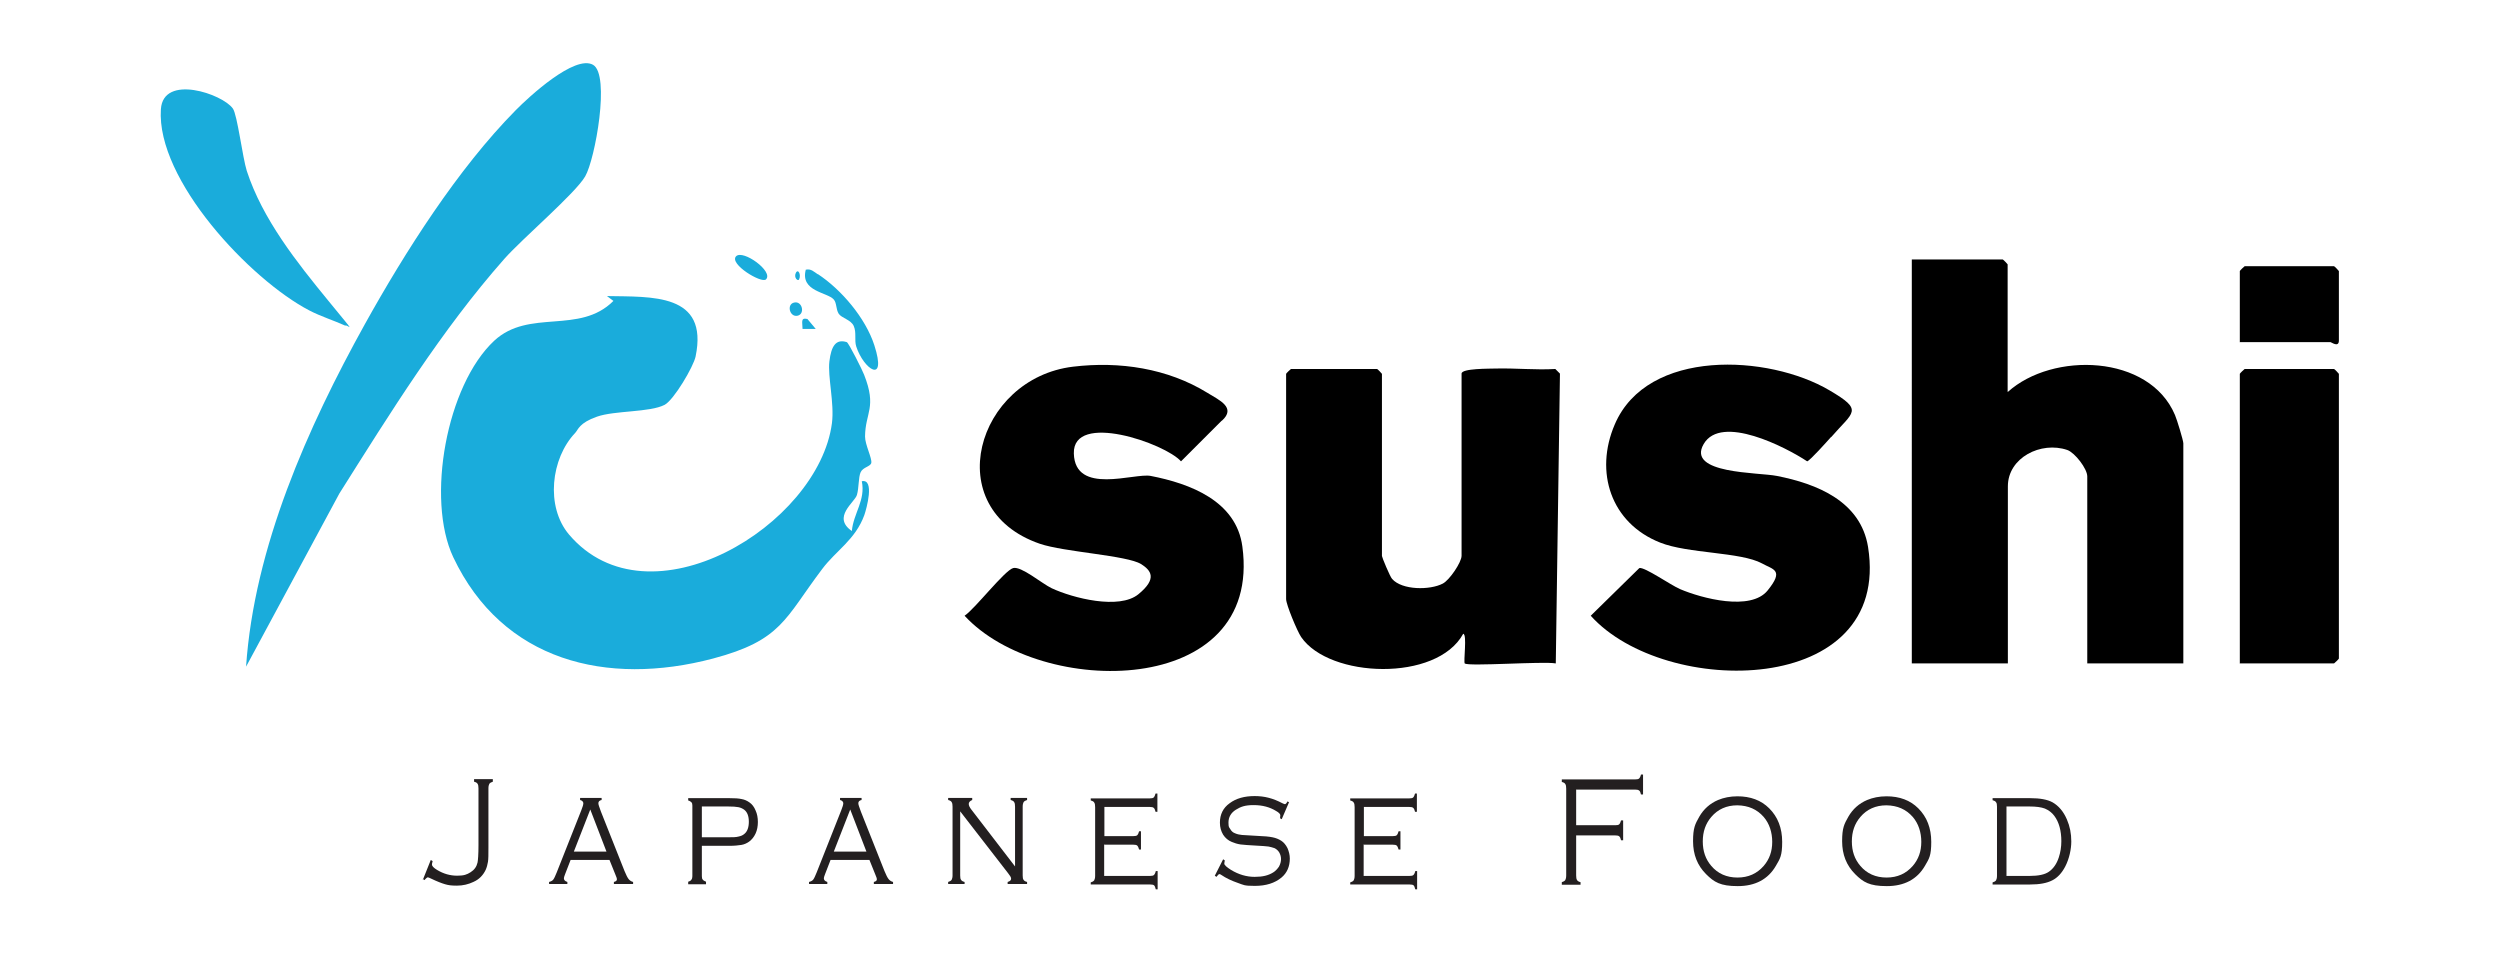
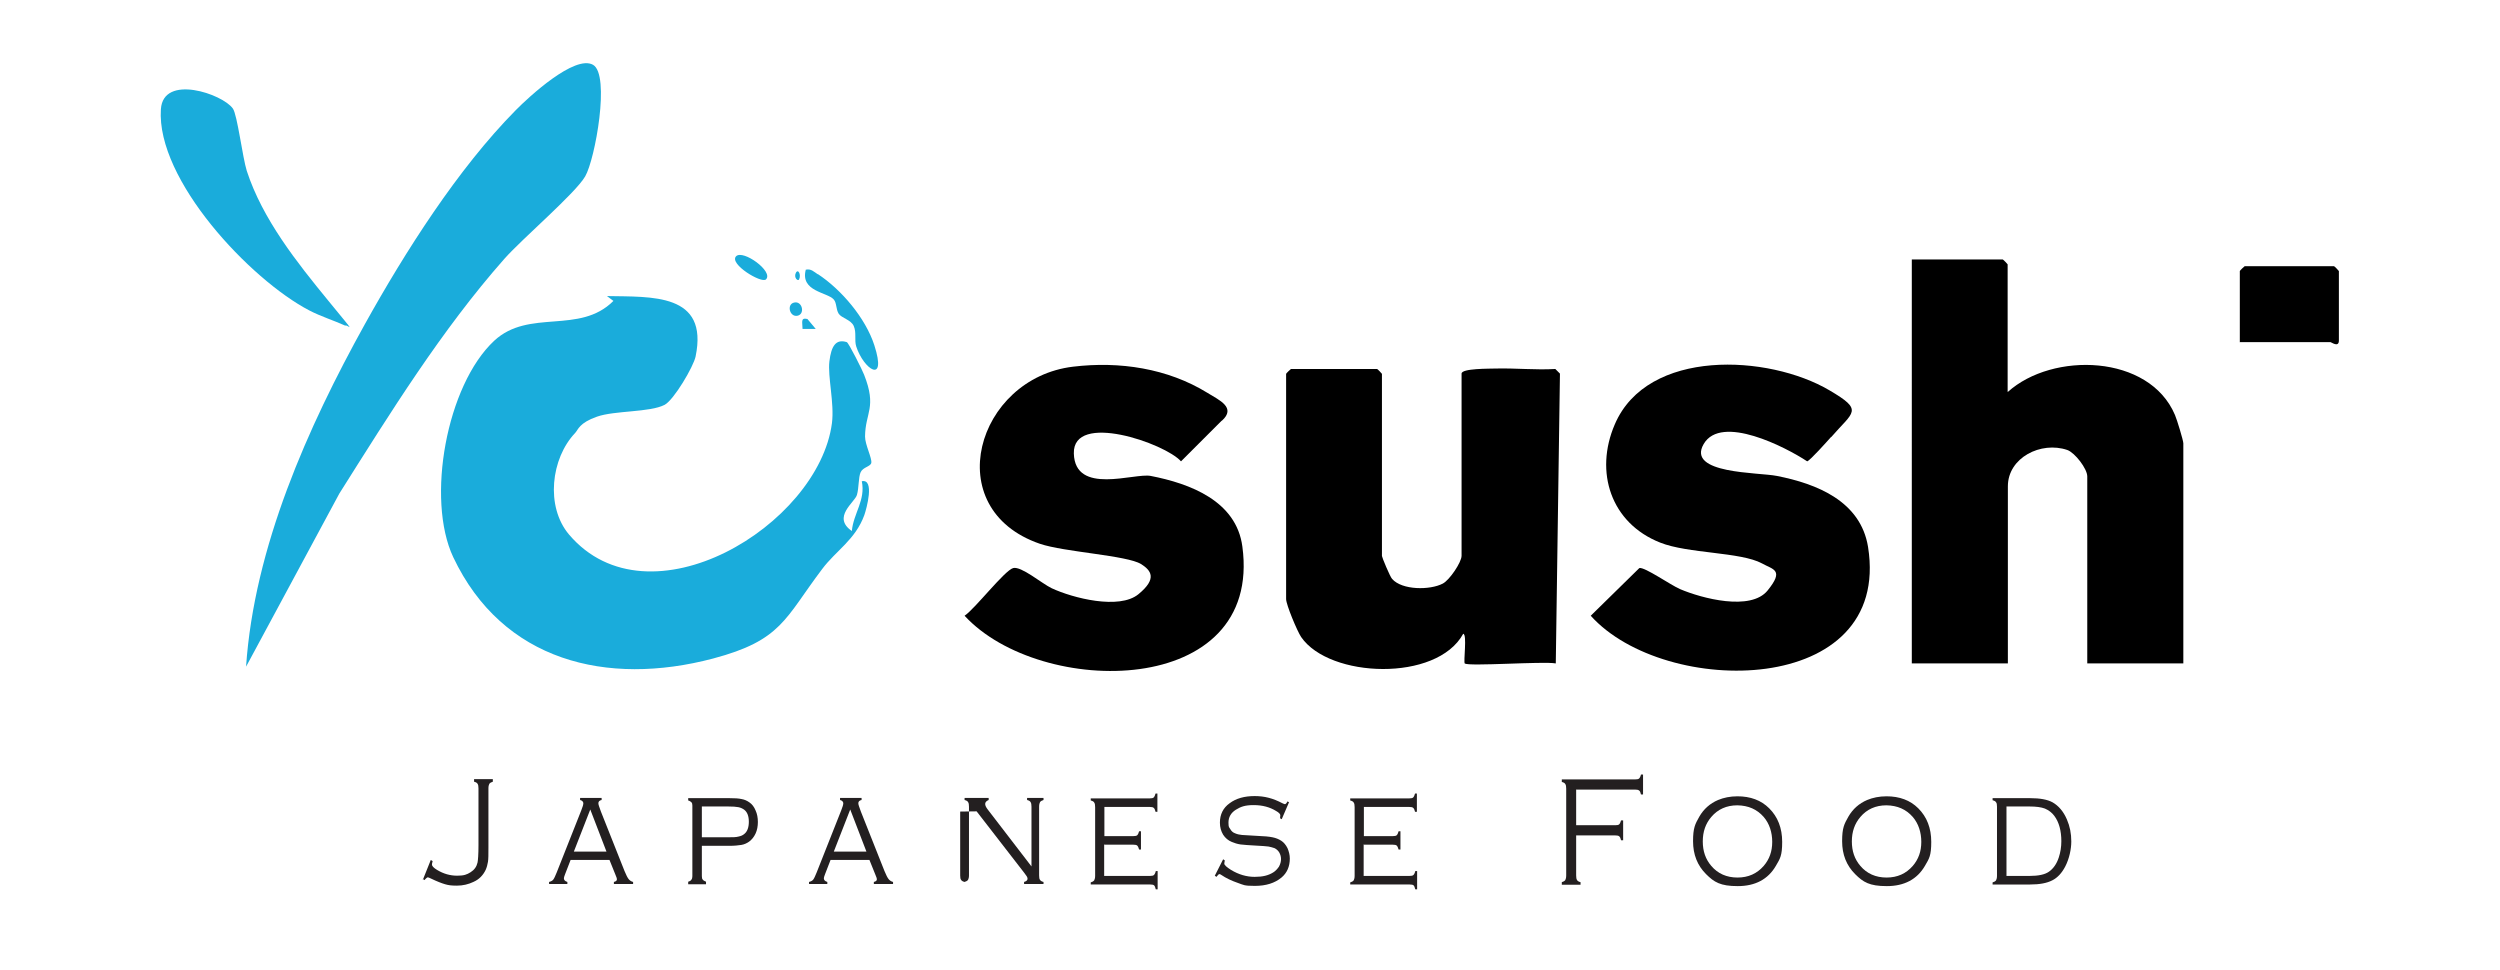
<svg xmlns="http://www.w3.org/2000/svg" id="Layer_1" version="1.1" viewBox="0 0 1080 419">
  <defs>
    <style>
      .st0 {
        fill: #231f20;
      }

      .st1 {
        fill: none;
      }

      .st2 {
        fill: #1aacdb;
      }
    </style>
  </defs>
  <g>
    <rect class="st1" x="17.9" y="344.8" width="1044.1" height="46.9" />
    <path class="st0" d="M182.7,380l3.4-8.5.8.5c-.2.7-.3,1.2-.3,1.5,0,.6.7,1.4,2.2,2.3,2.8,1.7,5.7,2.5,8.7,2.5s4.2-.5,5.8-1.5c1.6-1,2.6-2.4,3-4.2.2-1,.4-3.5.4-7.4v-24.6c0-.9-.1-1.6-.4-2-.2-.4-.7-.7-1.5-.9v-1.1h8.1v1.1c-.7.2-1.2.5-1.5.9-.2.4-.4,1-.4,1.9v25.7c0,2.9,0,4.9-.2,6.1-.2,1.2-.5,2.4-1,3.5-1.1,2.3-2.8,4.1-5.3,5.2-2.1,1-4.5,1.6-7.1,1.6s-3.7-.2-5.1-.6c-1.4-.4-3.5-1.2-6.2-2.5-.6-.3-1.1-.5-1.3-.5s-.8.4-1.4,1.2l-.8-.5Z" />
    <path class="st0" d="M263.3,371.5h-16.8l-2.4,6.2c-.3.8-.5,1.4-.5,1.7,0,.8.5,1.3,1.5,1.6v.9h-7.9v-.9c.8-.2,1.4-.5,1.8-1,.4-.5.9-1.6,1.5-3.1l10.6-26.8c.6-1.5.9-2.5.9-3.1s-.5-1.2-1.4-1.4v-.9h9.3v.9c-1,.2-1.4.7-1.4,1.4s.4,1.6,1.1,3.6l10.2,25.7c.7,1.7,1.3,2.9,1.8,3.5.5.6,1.1,1,1.9,1.2v.9h-8.3v-.9c.9-.2,1.3-.6,1.3-1.1s-.2-1-.7-2.2l-2.5-6.2ZM262,367.9l-7-18.2-7.1,18.2h14Z" />
    <path class="st0" d="M303.2,365.3v13.2c0,.7.1,1.2.4,1.5.3.4.7.6,1.4.9v1.1h-7.7v-1.1c.7-.2,1.2-.5,1.4-.9.3-.4.4-.9.4-1.5v-30.5c0-.6-.1-1.1-.4-1.4-.3-.3-.7-.6-1.4-.8v-1h17.7c2.4,0,4.1.1,5.4.4,1.2.2,2.3.7,3.3,1.4,1.2.8,2.1,2,2.7,3.5.7,1.5,1,3.2,1,5s-.3,3.5-1,5c-.7,1.5-1.6,2.6-2.8,3.5-1,.7-2.1,1.2-3.3,1.4-1.2.2-3,.4-5.3.4h-11.8ZM303.2,361.7h11.3c2,0,3.5,0,4.5-.3,1-.2,1.8-.5,2.5-1.1,1.3-1,2-2.8,2-5.3s-.7-4.2-2-5.2c-.7-.5-1.5-.9-2.5-1.1-1-.2-2.5-.3-4.5-.3h-11.3v13.2Z" />
    <path class="st0" d="M375.6,371.5h-16.8l-2.4,6.2c-.3.8-.5,1.4-.5,1.7,0,.8.5,1.3,1.5,1.6v.9h-7.9v-.9c.8-.2,1.4-.5,1.8-1,.4-.5.9-1.6,1.5-3.1l10.6-26.8c.6-1.5.9-2.5.9-3.1s-.5-1.2-1.4-1.4v-.9h9.3v.9c-1,.2-1.4.7-1.4,1.4s.4,1.6,1.1,3.6l10.2,25.7c.7,1.7,1.3,2.9,1.8,3.5.5.6,1.1,1,1.9,1.2v.9h-8.3v-.9c.9-.2,1.3-.6,1.3-1.1s-.2-1-.7-2.2l-2.5-6.2ZM374.3,367.9l-7-18.2-7.1,18.2h14Z" />
-     <path class="st0" d="M414.8,350.6v27.6c0,.9.1,1.6.4,1.9.2.4.7.7,1.5.9v.9h-7.1v-.9c.7-.2,1.2-.5,1.5-.9.2-.4.4-1,.4-1.9v-29.7c0-.9-.1-1.6-.4-2-.2-.4-.7-.7-1.5-.9v-.9h10.4v.9c-1,.4-1.5,1-1.5,1.7s.4,1.5,1.1,2.4l18.9,24.6v-25.8c0-.9-.1-1.6-.4-2-.2-.4-.7-.7-1.5-.9v-.9h7.1v.9c-.7.2-1.2.5-1.5.9-.2.4-.4,1-.4,2v29.7c0,.9.1,1.6.4,1.9.2.4.7.7,1.5.9v.9h-8.4v-.9c1-.3,1.5-.7,1.5-1.4s-.5-1.3-1.4-2.5l-20.6-26.6Z" />
+     <path class="st0" d="M414.8,350.6v27.6c0,.9.1,1.6.4,1.9.2.4.7.7,1.5.9v.9v-.9c.7-.2,1.2-.5,1.5-.9.2-.4.4-1,.4-1.9v-29.7c0-.9-.1-1.6-.4-2-.2-.4-.7-.7-1.5-.9v-.9h10.4v.9c-1,.4-1.5,1-1.5,1.7s.4,1.5,1.1,2.4l18.9,24.6v-25.8c0-.9-.1-1.6-.4-2-.2-.4-.7-.7-1.5-.9v-.9h7.1v.9c-.7.2-1.2.5-1.5.9-.2.4-.4,1-.4,2v29.7c0,.9.1,1.6.4,1.9.2.4.7.7,1.5.9v.9h-8.4v-.9c1-.3,1.5-.7,1.5-1.4s-.5-1.3-1.4-2.5l-20.6-26.6Z" />
    <path class="st0" d="M477,364.6v13.8h19.8c.8,0,1.4-.1,1.7-.4s.6-.8.8-1.7h.8v7.9h-.8c-.2-.8-.4-1.4-.7-1.7-.3-.3-.9-.4-1.7-.4h-25.7v-.9c.7-.2,1.2-.5,1.5-.9.2-.4.4-1,.4-1.9v-29.7c0-.9-.1-1.6-.4-2-.2-.4-.7-.7-1.5-.9v-.9h25.5c.8,0,1.4-.1,1.7-.4.3-.3.6-.9.8-1.7h.8v7.9h-.8c-.2-.8-.4-1.4-.8-1.7-.3-.3-.9-.4-1.7-.4h-19.6v12.6h12.5c.8,0,1.4-.1,1.7-.4.3-.3.6-.9.8-1.7h.8v7.9h-.8c-.2-.8-.5-1.4-.8-1.7s-.9-.4-1.7-.4h-12.5Z" />
    <path class="st0" d="M556.8,346.7l-3.1,7.2-.7-.4c0-.6.1-1.1.1-1.3,0-.5-.6-1.2-1.9-1.9-2.6-1.6-5.8-2.5-9.6-2.5s-5.6.7-7.7,2c-2.1,1.3-3.2,3.2-3.2,5.5s.3,2,.8,2.9c.5.9,1.2,1.5,2.1,1.8.9.4,1.9.6,2.9.7,1,.1,3.3.2,6.7.4,2.9.1,5,.3,6.5.6,1.5.3,2.7.8,3.8,1.5,1.1.7,2,1.8,2.7,3.2.6,1.4,1,2.9,1,4.5,0,3.4-1.2,6.2-3.6,8.2-2.9,2.4-6.7,3.6-11.5,3.6s-4.8-.4-7.4-1.3-5-2-7.2-3.5c-.3-.2-.5-.3-.7-.3-.3,0-.7.4-1.3,1.2l-.7-.5,3.6-7.1.7.5c0,.3,0,.4-.1.5,0,.4-.1.6-.1.9,0,.6,1,1.5,2.9,2.7,3.3,2,6.7,3,10.2,3s5.9-.6,8-1.9c1-.6,1.8-1.5,2.5-2.5.6-1.1.9-2.2.9-3.3s-.3-2-.8-2.9c-.5-.8-1.2-1.4-2-1.8-.8-.3-1.7-.5-2.6-.7-1-.1-2.8-.3-5.4-.4-3.1-.2-5.4-.3-6.7-.5-1.4-.2-2.6-.6-3.8-1.1-1.5-.6-2.8-1.7-3.7-3.1-.9-1.5-1.4-3.2-1.4-5.2,0-3.6,1.4-6.4,4.2-8.4,2.8-2.1,6.4-3.1,10.8-3.1s8,1,12,3.1c.6.3,1,.4,1.1.4.3,0,.7-.4,1.1-1.2l.7.4Z" />
    <path class="st0" d="M589.1,364.6v13.8h19.8c.8,0,1.4-.1,1.7-.4s.6-.8.8-1.7h.8v7.9h-.8c-.2-.8-.4-1.4-.7-1.7-.3-.3-.9-.4-1.7-.4h-25.7v-.9c.7-.2,1.2-.5,1.5-.9.2-.4.4-1,.4-1.9v-29.7c0-.9-.1-1.6-.4-2-.2-.4-.7-.7-1.5-.9v-.9h25.5c.8,0,1.4-.1,1.7-.4.3-.3.6-.9.8-1.7h.8v7.9h-.8c-.2-.8-.4-1.4-.8-1.7-.3-.3-.9-.4-1.7-.4h-19.6v12.6h12.5c.8,0,1.4-.1,1.7-.4.3-.3.6-.9.8-1.7h.8v7.9h-.8c-.2-.8-.5-1.4-.8-1.7s-.9-.4-1.7-.4h-12.5Z" />
    <path class="st0" d="M680.9,341v15.5h16.9c.8,0,1.4-.1,1.7-.4.3-.3.6-.9.8-1.7h.9v8.6h-.9c-.2-.8-.4-1.4-.8-1.7-.3-.3-.9-.4-1.7-.4h-16.9v17.3c0,.9.1,1.6.4,2,.2.4.7.7,1.5.9v1.1h-8.1v-1.1c.7-.2,1.2-.5,1.5-.9.2-.4.4-1,.4-2v-37.5c0-.9-.1-1.6-.4-2-.2-.4-.7-.7-1.5-.9v-1.1h31.7c.8,0,1.4-.1,1.7-.4s.6-.8.8-1.7h.9v8.6h-.9c-.2-.9-.4-1.4-.8-1.7s-.9-.4-1.7-.4h-25.4Z" />
    <path class="st0" d="M750.5,344c5.7,0,10.3,1.7,13.8,5.2,3.7,3.7,5.6,8.5,5.6,14.5s-.9,7.2-2.7,10.3c-3.4,5.9-9,8.8-16.5,8.8s-10.2-1.7-13.7-5.2c-3.7-3.7-5.6-8.4-5.6-14.2s.9-7.4,2.7-10.6c1.9-3.3,4.6-5.7,8.1-7.2,2.4-1,5.2-1.6,8.4-1.6ZM750.5,347.9c-4.6,0-8.4,1.7-11.2,5-2.5,2.9-3.7,6.4-3.7,10.6s1.2,7.7,3.7,10.6c2.8,3.3,6.6,5,11.3,5s8.4-1.7,11.3-5c2.5-2.9,3.7-6.3,3.7-10.4s-1.2-7.9-3.7-10.8c-2.9-3.3-6.6-4.9-11.3-5Z" />
    <path class="st0" d="M814.9,344c5.7,0,10.3,1.7,13.8,5.2,3.7,3.7,5.6,8.5,5.6,14.5s-.9,7.2-2.7,10.3c-3.4,5.9-9,8.8-16.5,8.8s-10.2-1.7-13.7-5.2c-3.7-3.7-5.6-8.4-5.6-14.2s.9-7.4,2.7-10.6c1.9-3.3,4.6-5.7,8.1-7.2,2.4-1,5.2-1.6,8.4-1.6ZM814.9,347.9c-4.6,0-8.4,1.7-11.2,5-2.5,2.9-3.7,6.4-3.7,10.6s1.2,7.7,3.7,10.6c2.8,3.3,6.6,5,11.3,5s8.4-1.7,11.3-5c2.5-2.9,3.7-6.3,3.7-10.4s-1.2-7.9-3.7-10.8c-2.9-3.3-6.6-4.9-11.3-5Z" />
    <path class="st0" d="M862.7,378.2v-29.7c0-.9-.1-1.6-.4-1.9-.2-.4-.7-.7-1.5-.9v-.9h16.2c4.3,0,7.5.6,9.7,1.8,2.6,1.5,4.7,3.9,6.2,7.4,1.3,3,1.9,6.1,1.9,9.5s-.9,7.5-2.6,10.8c-1.5,2.9-3.4,4.9-5.6,6-2.3,1.2-5.5,1.8-9.6,1.8h-16.2v-.9c.7-.2,1.2-.5,1.5-.9.2-.4.4-1,.4-1.9ZM866.8,378.4h10c3.8,0,6.6-.6,8.3-1.8,1.9-1.3,3.4-3.4,4.3-6.2.7-2.1,1.1-4.5,1.1-7,0-4.5-1-8.2-3-10.9-1.1-1.5-2.5-2.5-4.1-3.2-1.6-.6-3.8-.9-6.6-.9h-10v29.9Z" />
  </g>
  <g>
    <path class="st2" d="M248.5,187c-10.5,11-12.9,31.8-2.7,43.9,34.5,40.6,107.8-3.9,113.6-48.1,1.1-8.7-1.9-20.1-1.1-26.7s2.8-9.8,7.5-8.3c.8.2,6.9,12.4,7.5,14.1,5.6,14.2.5,16.2.4,26.7,0,3.5,3.1,9.4,2.7,11.4-.4,1.6-3.6,1.8-4.6,4s-.7,6.7-1.6,9.8c-.9,3.2-10.9,9.6-2.2,15.6.7-7.7,6-13.3,4.3-21.5,5.7-1.2,2,12,1.1,14.6-3.9,10.7-12.3,15.4-18.2,23.3-16.2,21.4-17.4,30.8-47.2,38.7-45.8,12.1-90.9,1.2-112.2-43.8-11.8-25.1-2.9-74.3,17.7-93.5,15.1-14,36.8-2.5,51.5-17.2l-2.8-2.1c19.3.4,44-1.4,38.3,26.1-.9,4.4-9.4,18.8-13.4,20.9-6.4,3.3-21.5,2.4-29.2,5.1s-8.1,5.6-9.4,7Z" />
    <path d="M867.4,169.3c19.3-17.4,61.1-16.3,72.2,10,.8,1.8,3.6,11,3.6,12.2v95.1h-41.5v-80.8c0-3.3-5.3-10.2-8.6-11.4-11.4-3.9-25.7,3.3-25.7,15.7v76.5h-41.5V112.1h39.3c.2,0,2.1,2,2.1,2.1v55.1Z" />
    <path d="M632.8,286.7c-.7-.7,1.1-12.8-.7-12.9-11.4,20.9-57.8,19.2-70,1.4-1.7-2.5-6.5-14-6.5-16.4v-97.3c0-.2,2-2.1,2.1-2.1h37.2c.2,0,2.1,2,2.1,2.1v78.7c0,.5,3.5,9,4.4,9.9,4.3,4.9,16.4,4.9,21.9,2,2.9-1.5,8.1-9.2,8.1-12v-78.7c0-2.3,12.1-2.1,14.9-2.2,8.6-.2,17.1.7,25.6.2l2,2-1.8,125.2c-5.2-1-38,1.4-39.3,0Z" />
    <path d="M791,188.8c-1.7,1.9-9.1,10.2-10.3,10.5-9.2-6.1-37.1-20.5-44.7-7.5s23.7,12.2,31.6,13.8c17.3,3.4,36.2,10.9,39.4,30.7,10.3,65-87.8,65.3-119.8,29.7l21-20.6c2.2-.6,13.6,7.4,17.6,9.1,9.4,4,30.5,9.6,37.8.6s2.4-9-2.4-11.7c-9.2-5-32-4.2-44-9-21.3-8.4-28.5-30.5-19.6-51.1,14.1-32.9,66.4-30.2,92.7-14.7,15,8.8,10.4,9.1.8,20.2Z" />
    <path d="M527.8,181.7l-17.6,17.6c-6.9-7.8-46.8-21.6-46.3-3.4s26.2,8.3,33.2,9.7c17,3.3,37,10.8,39.6,30.5,8.9,65.7-87.2,65.5-120,29.9,4.5-3,17.3-19.6,21-20.6,3.5-.9,12.4,6.7,16.6,8.7,9.2,4.3,29.2,9.4,37.5,2.6s5.4-10.3,1.2-13c-6.1-3.8-33.3-5.2-43.8-8.8-43.8-15.1-27.4-71.5,14.4-76.5,20-2.4,40.8.7,58,11.3,5.2,3.2,12.6,6.4,6.2,12.1Z" />
    <path class="st2" d="M256.2,28c7.5,4.3.9,40.8-3.4,48.2s-26.9,26.6-34.9,35.6c-27.2,30.8-49.4,66.7-71.3,101.4l-40.3,74.8c3.5-51.5,26.6-103.4,51.4-148.1,17.3-31.1,40.1-67,65.1-92.3,5.6-5.7,25.5-24.1,33.4-19.6Z" />
-     <path d="M967.6,286.7v-125.2c0-.2,2-2.1,2.1-2.1h38.6c.2,0,2.1,2,2.1,2.1v123c0,.2-2,2.1-2.1,2.1h-40.8Z" />
    <path class="st2" d="M149.2,140.7c-5.1-2.3-10.6-4-15.6-6.6-25.5-13.3-66.1-56.4-64.1-86.9,1-15.4,26.7-6.6,31.1-.3,1.9,2.6,4.2,21.2,6,26.9,6.8,20.9,21.7,39.6,35.3,56.2s8.2,9.7,7.2,10.7Z" />
    <path d="M967.6,147.9v-30.8c0-.2,2-2.1,2.1-2.1h38.6c.2,0,2.1,2,2.1,2.1v30c0,3.2-3.3.7-3.6.7h-39.3Z" />
    <path class="st2" d="M353.3,118.4c10.2,6.7,20.6,19,24.4,30.7,5.6,17.3-4.6,10.5-7.8.6-.9-2.8.2-6-1.1-8.9-1.2-2.7-5.3-3.4-6.5-5.3s-.8-4.6-2.1-6.1c-2.7-3.2-14.6-3.4-12.1-12.9,2.3-.5,3.5.9,5.2,2Z" />
    <path class="st2" d="M330.9,120.7c-1.9,1.9-16.1-6.7-12.9-10,3-3,16.3,6.6,12.9,10Z" />
    <path class="st2" d="M343.1,130.7c3.5-.8,4.8,5,1.4,5.7s-4.8-5-1.4-5.7Z" />
    <path class="st2" d="M352.4,142.1h-5.7c0-2.8-1-5,2.1-4.3l3.6,4.3Z" />
    <path class="st2" d="M345.2,120.7c-.5,1-2.4-.8-1.4-2.8s2.4.8,1.4,2.8Z" />
  </g>
</svg>